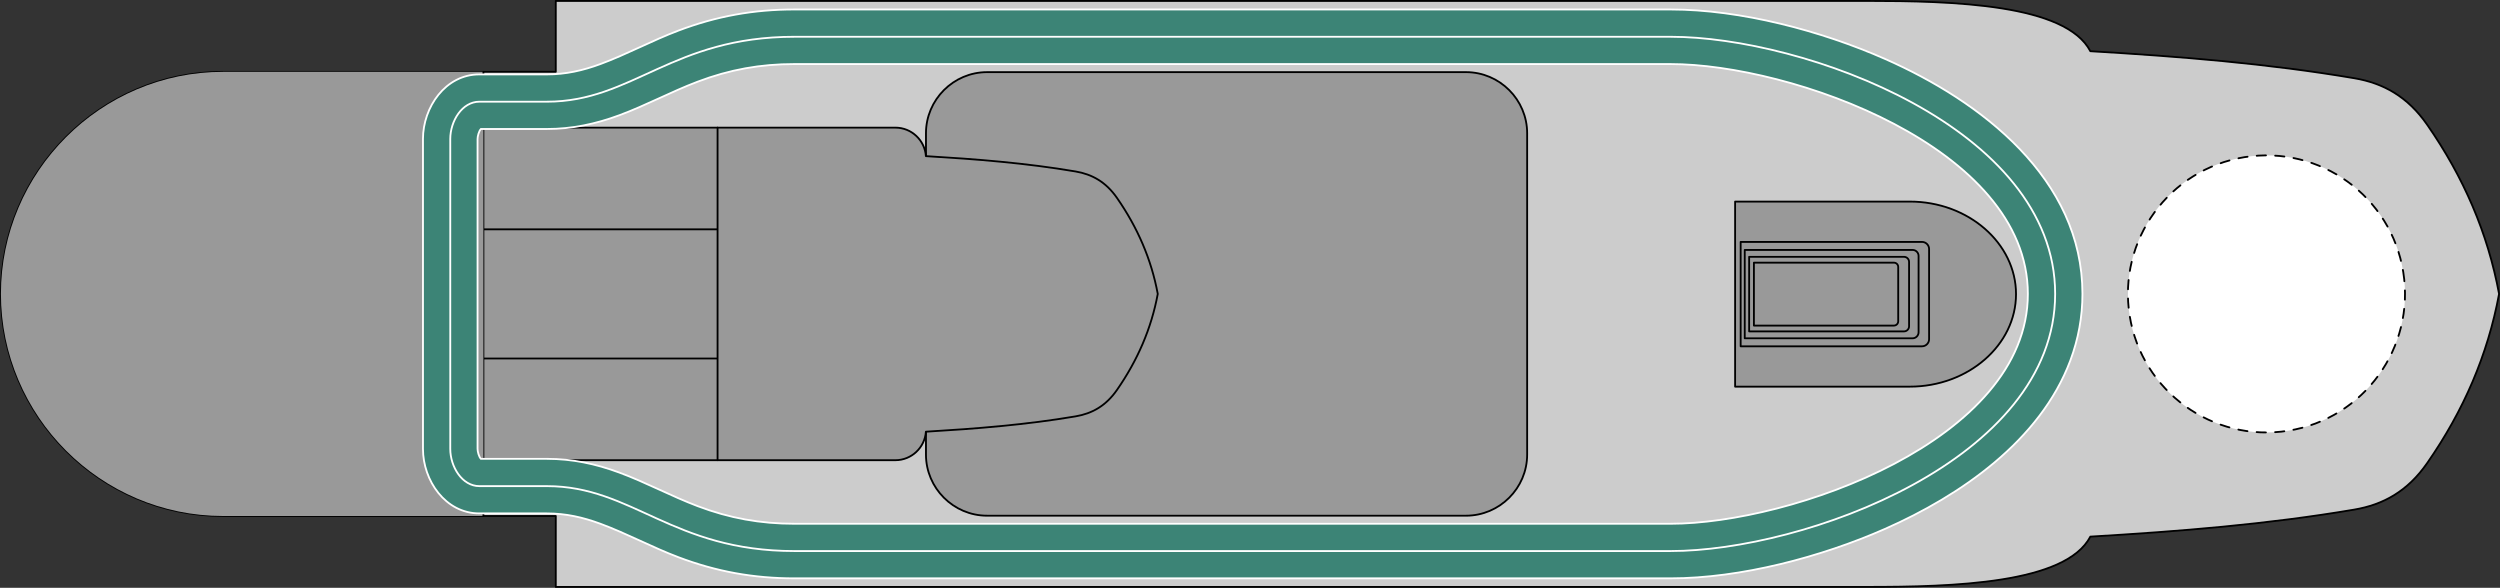
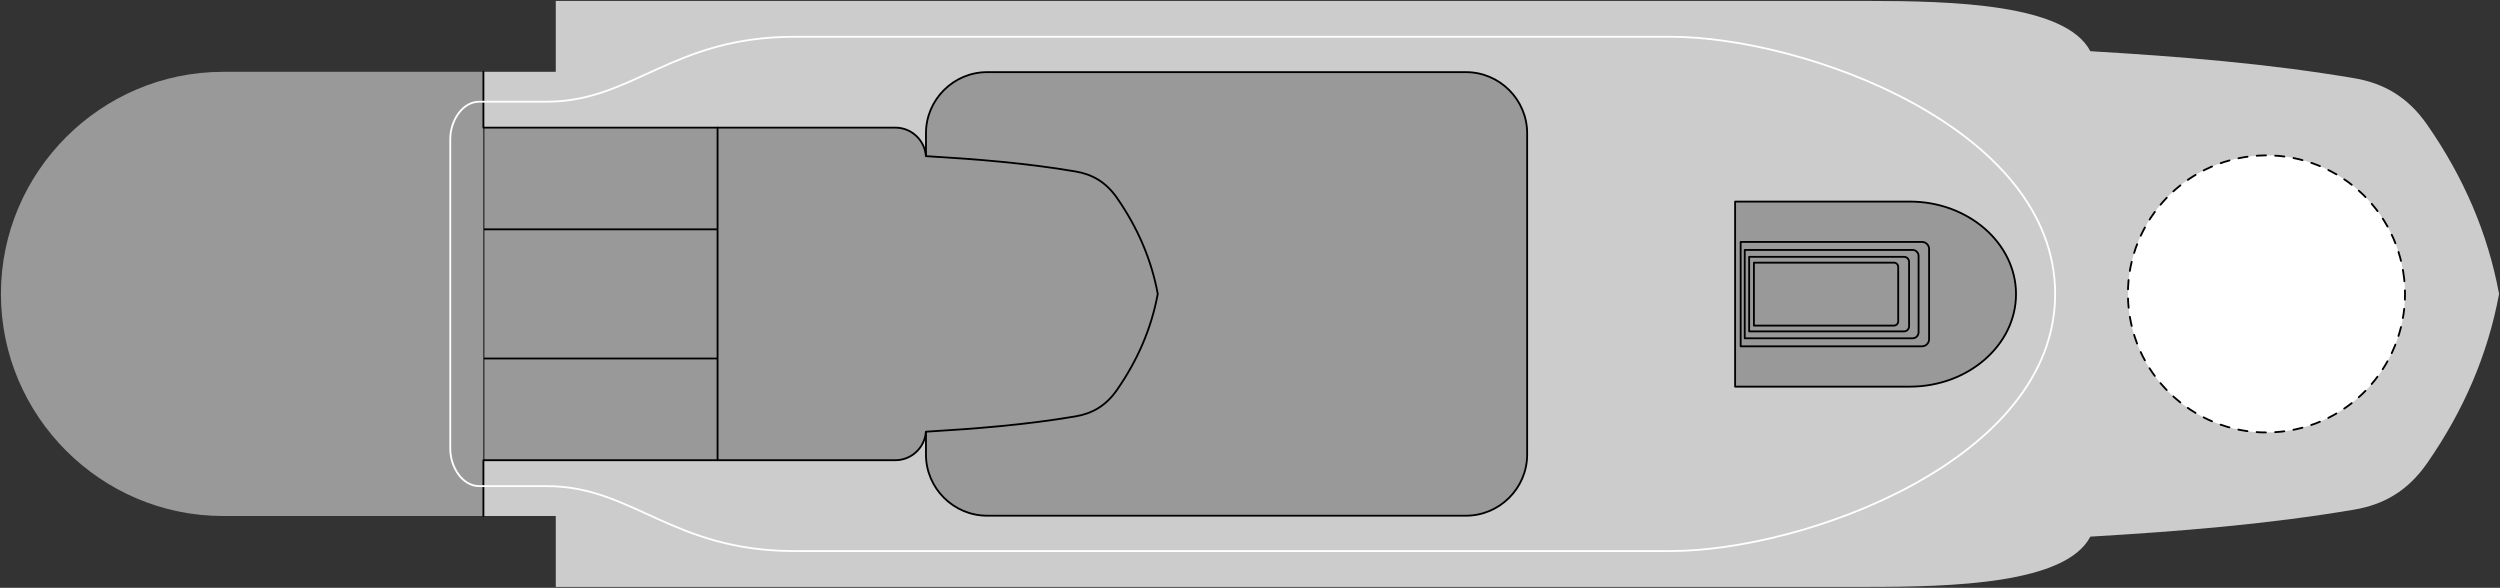
<svg xmlns="http://www.w3.org/2000/svg" version="1.1" x="0px" y="0px" viewBox="0 0 383.351 90.138" style="enable-background:new 0 0 383.351 90.138;" xml:space="preserve">
  <rect x="0" y="0" width="383.351" height="90.138" fill="#333333" stroke="none" />
  <g id="Layer_1">
    <g id="Deck_8">
      <g>
        <path style="fill-rule:evenodd;clip-rule:evenodd;fill:#CCCCCC;" d="M74.126,11.014l11.097,0V0.142l201.009,0     c13.256,0,30.532,0.476,34.302,7.71c13.578,0.803,27.122,1.876,40.487,4.145c4.44,0.754,8.165,2.815,11.161,7.127     c5.593,8.047,9.288,16.592,11.027,25.945c-1.739,9.352-5.434,17.897-11.027,25.945c-2.997,4.312-6.722,6.373-11.161,7.127     c-13.365,2.269-26.909,3.343-40.487,4.146c-3.77,7.233-21.046,7.71-34.302,7.71H85.223V79.125l-11.097,0V11.014z" />
        <path style="fill-rule:evenodd;clip-rule:evenodd;fill:#CCCCCC;" d="M368.944,45.069c0-11.735-9.516-21.251-21.251-21.251     s-21.251,9.516-21.251,21.251c0,11.735,9.516,21.251,21.251,21.251S368.944,56.804,368.944,45.069z" />
        <g>
          <path style="fill-rule:evenodd;clip-rule:evenodd;fill:#CCCCCC;" d="M309.137,45.1L309.137,45.1      c0,7.804-7.325,14.189-16.278,14.189h-26.796V30.91h26.796C301.812,30.91,309.137,37.295,309.137,45.1z" />
          <path style="fill-rule:evenodd;clip-rule:evenodd;fill:#CCCCCC;" d="M266.914,53.104h27.803c0.6,0,1.091-0.491,1.091-1.091      V38.187c0-0.6-0.491-1.092-1.091-1.092h-27.803V53.104z" />
          <path style="fill-rule:evenodd;clip-rule:evenodd;fill:#CCCCCC;" d="M267.539,51.876h25.732c0.508,0,0.924-0.416,0.924-0.924      V39.247c0-0.509-0.416-0.924-0.924-0.924h-25.732V51.876z" />
          <path style="fill-rule:evenodd;clip-rule:evenodd;fill:#CCCCCC;" d="M268.216,50.817h23.742c0.429,0,0.78-0.351,0.78-0.779      v-9.876c0-0.429-0.351-0.779-0.78-0.779h-23.742V50.817z" />
          <path style="fill-rule:evenodd;clip-rule:evenodd;fill:#CCCCCC;" d="M268.945,49.924h21.469c0.362,0,0.658-0.296,0.658-0.658      v-8.332c0-0.361-0.296-0.657-0.658-0.657h-21.469V49.924z" />
        </g>
        <g>
          <path style="fill-rule:evenodd;clip-rule:evenodd;fill:#CCCCCC;" d="M141.978,23.942c7.699,0.456,15.378,1.065,22.956,2.352      c2.521,0.428,4.635,1.598,6.337,4.046c3.175,4.568,5.273,9.419,6.26,14.729c-0.987,5.31-3.085,10.161-6.26,14.729      c-1.701,2.448-3.816,3.618-6.337,4.046c-7.578,1.287-15.257,1.896-22.956,2.352c-0.164,2.432-2.205,4.371-4.676,4.371H74.126      V19.571h63.176C139.774,19.571,141.814,21.51,141.978,23.942z" />
        </g>
      </g>
-       <path style="fill-rule:evenodd;clip-rule:evenodd;fill:none;stroke:#000000;stroke-width:0.283;stroke-linecap:round;stroke-linejoin:round;stroke-miterlimit:22.926;" d="    M0.142,45.069c0-18.729,15.324-34.052,34.052-34.054l51.029-0.002V0.142l201.009,0c13.256,0,30.532,0.476,34.302,7.71    c13.578,0.803,27.122,1.876,40.487,4.145c4.44,0.754,8.165,2.815,11.161,7.127c5.593,8.047,9.288,16.592,11.027,25.945    c-1.739,9.352-5.434,17.897-11.027,25.945c-2.997,4.312-6.722,6.373-11.161,7.127c-13.365,2.269-26.909,3.343-40.487,4.146    c-3.77,7.233-21.046,7.71-34.302,7.71H85.223V79.125l-51.029-0.002C15.465,79.121,0.142,63.798,0.142,45.069z" />
      <ellipse transform="matrix(0.987 -0.158 0.158 0.987 -2.753 55.523)" style="fill-rule:evenodd;clip-rule:evenodd;fill:#FFFFFF;stroke:#000000;stroke-width:0.283;stroke-linecap:round;stroke-linejoin:round;stroke-miterlimit:22.926;stroke-dasharray:1.417,1.417;" cx="347.693" cy="45.069" rx="21.251" ry="21.251" />
      <g>
        <path style="fill-rule:evenodd;clip-rule:evenodd;fill:#999999;stroke:#000000;stroke-width:0.283;stroke-linecap:round;stroke-linejoin:round;stroke-miterlimit:22.926;" d="     M309.137,45.1L309.137,45.1c0,7.804-7.325,14.189-16.278,14.189h-26.796V30.91h26.796C301.812,30.91,309.137,37.295,309.137,45.1     z" />
        <path style="fill-rule:evenodd;clip-rule:evenodd;fill:#999999;stroke:#000000;stroke-width:0.283;stroke-linecap:round;stroke-linejoin:round;stroke-miterlimit:22.926;" d="     M266.914,53.104h27.803c0.6,0,1.091-0.491,1.091-1.091V38.187c0-0.6-0.491-1.092-1.091-1.092h-27.803V53.104z" />
        <path style="fill-rule:evenodd;clip-rule:evenodd;fill:#999999;stroke:#000000;stroke-width:0.283;stroke-linecap:round;stroke-linejoin:round;stroke-miterlimit:22.926;" d="     M267.539,51.876h25.732c0.508,0,0.924-0.416,0.924-0.924V39.247c0-0.509-0.416-0.924-0.924-0.924h-25.732V51.876z" />
        <path style="fill-rule:evenodd;clip-rule:evenodd;fill:#999999;stroke:#000000;stroke-width:0.283;stroke-linecap:round;stroke-linejoin:round;stroke-miterlimit:22.926;" d="     M268.216,50.817h23.742c0.429,0,0.78-0.351,0.78-0.779v-9.876c0-0.429-0.351-0.779-0.78-0.779h-23.742V50.817z" />
-         <path style="fill-rule:evenodd;clip-rule:evenodd;fill:#999999;stroke:#000000;stroke-width:0.283;stroke-linecap:round;stroke-linejoin:round;stroke-miterlimit:22.926;" d="     M268.945,49.924h21.469c0.362,0,0.658-0.296,0.658-0.658v-8.332c0-0.361-0.296-0.657-0.658-0.657h-21.469V49.924z" />
+         <path style="fill-rule:evenodd;clip-rule:evenodd;fill:#999999;stroke:#000000;stroke-width:0.283;stroke-linecap:round;stroke-linejoin:round;stroke-miterlimit:22.926;" d="     M268.945,49.924h21.469c0.362,0,0.658-0.296,0.658-0.658v-8.332c0-0.361-0.296-0.657-0.658-0.657h-21.469V49.924" />
      </g>
      <g>
        <path style="fill-rule:evenodd;clip-rule:evenodd;fill:#999999;" d="M141.988,66.196V20.438c0-5.156,4.22-9.377,9.377-9.377     h73.433c5.158,0,9.377,4.22,9.377,9.377V69.7c0,5.158-4.22,9.377-9.377,9.377h-73.433c-5.157,0-9.377-4.22-9.377-9.377V66.196z" />
        <path style="fill-rule:evenodd;clip-rule:evenodd;fill:#999999;stroke:#000000;stroke-width:0.283;stroke-linecap:round;stroke-linejoin:round;stroke-miterlimit:22.926;" d="     M141.988,23.956v-3.517c0-5.157,4.22-9.377,9.377-9.377h73.433c5.158,0,9.377,4.22,9.377,9.377V69.7     c0,5.158-4.22,9.377-9.377,9.377h-73.433c-5.157,0-9.377-4.22-9.377-9.377v-3.503" />
        <path style="fill-rule:evenodd;clip-rule:evenodd;fill:#999999;stroke:#000000;stroke-width:0.283;stroke-linecap:round;stroke-linejoin:round;stroke-miterlimit:22.926;" d="     M141.978,23.942c7.699,0.456,15.378,1.065,22.956,2.352c2.521,0.428,4.635,1.598,6.337,4.046     c3.175,4.568,5.273,9.419,6.26,14.729c-0.987,5.31-3.085,10.161-6.26,14.729c-1.701,2.448-3.816,3.618-6.337,4.046     c-7.578,1.287-15.257,1.896-22.956,2.352c-0.164,2.432-2.205,4.371-4.676,4.371H74.126V19.571h63.176     C139.774,19.571,141.814,21.51,141.978,23.942z" />
        <path style="fill-rule:evenodd;clip-rule:evenodd;fill:#999999;stroke:#000000;stroke-width:0.283;stroke-linecap:round;stroke-linejoin:round;stroke-miterlimit:22.926;" d="     M110.032,19.571v50.996 M110.032,35.164H74.126 M110.032,54.974H74.126" />
      </g>
      <path style="fill-rule:evenodd;clip-rule:evenodd;fill:#999999;" d="M0.142,45.069c0-18.729,15.324-34.052,34.052-34.054    l39.932-0.001v68.111l-39.932-0.001C15.465,79.121,0.142,63.798,0.142,45.069z" />
      <path style="fill:none;stroke:#000000;stroke-width:0.283;stroke-linecap:round;stroke-linejoin:round;stroke-miterlimit:22.926;" d="    M74.126,19.571v-8.557 M74.126,79.124v-8.557" />
      <g>
        <g>
-           <path style="fill-rule:evenodd;clip-rule:evenodd;fill:#3C8476;" d="M64.859,68.83V45.069h8.37V68.83      c0,0.396,0.195,1.194,0.512,1.53h10.118c3.896,0,7.478,0.763,11.118,2.108c4.085,1.511,7.924,3.601,12.002,5.144      c4.898,1.854,9.607,2.703,14.854,2.703l134.348-0.001c18.324,0,54.773-12.718,54.773-35.245h8.37      c0,3.508-0.63,6.941-1.862,10.224c-4.609,12.283-16.839,20.702-28.389,25.798c-9.773,4.312-22.154,7.592-32.891,7.592      l-134.348,0.001c-6.259,0-11.973-1.032-17.817-3.245c-4.064-1.538-7.897-3.626-11.941-5.122c-2.705-1-5.317-1.589-8.215-1.589      H73.507C68.291,78.729,64.859,73.678,64.859,68.83z M64.859,45.069v-23.76c0-4.849,3.432-9.899,8.648-9.899h10.352      c2.897,0,5.51-0.589,8.215-1.589c4.045-1.496,7.878-3.584,11.941-5.122c5.845-2.213,11.559-3.245,17.817-3.245L256.18,1.455      c10.737,0,23.118,3.28,32.891,7.592c14.729,6.499,30.252,18.357,30.252,36.022h-8.37c0-22.527-36.449-35.244-54.773-35.244      L121.831,9.823c-5.247,0-9.956,0.848-14.854,2.703c-4.077,1.543-7.917,3.634-12.002,5.144c-3.64,1.346-7.222,2.109-11.118,2.109      H73.74c-0.317,0.335-0.512,1.134-0.512,1.53v23.76H64.859z" />
-           <path style="fill-rule:evenodd;clip-rule:evenodd;fill:none;stroke:#FFFFFF;stroke-width:0.283;stroke-miterlimit:22.926;" d="      M64.859,68.83V21.308c0-4.849,3.432-9.899,8.648-9.899h10.352c2.897,0,5.51-0.589,8.215-1.589      c4.045-1.496,7.878-3.584,11.941-5.122c5.845-2.213,11.559-3.245,17.817-3.245L256.18,1.455c10.737,0,23.118,3.28,32.891,7.592      c14.729,6.499,30.252,18.357,30.252,36.022c0,3.508-0.63,6.941-1.862,10.224c-4.609,12.283-16.839,20.702-28.389,25.798      c-9.773,4.312-22.154,7.592-32.891,7.592l-134.348,0.001c-6.259,0-11.973-1.032-17.817-3.245      c-4.064-1.538-7.897-3.626-11.941-5.122c-2.705-1-5.317-1.589-8.215-1.589H73.507C68.291,78.729,64.859,73.678,64.859,68.83      L64.859,68.83z M73.74,70.359h10.118c3.896,0,7.478,0.763,11.118,2.108c4.085,1.511,7.924,3.601,12.002,5.144      c4.898,1.854,9.607,2.703,14.854,2.703l134.348-0.001c18.324,0,54.773-12.718,54.773-35.245      c0-22.527-36.449-35.244-54.773-35.244L121.831,9.823c-5.247,0-9.956,0.848-14.854,2.703c-4.077,1.543-7.917,3.634-12.002,5.144      c-3.64,1.346-7.222,2.109-11.118,2.109H73.74c-0.317,0.335-0.512,1.134-0.512,1.53V68.83      C73.228,69.226,73.423,70.024,73.74,70.359z" />
-         </g>
+           </g>
        <path style="fill-rule:evenodd;clip-rule:evenodd;fill:none;stroke:#FFFFFF;stroke-width:0.283;stroke-miterlimit:22.926;" d="     M69.044,45.069V68.83c0,2.731,1.809,5.714,4.463,5.714h10.352c13.16,0,19.199,9.956,37.973,9.956l134.348-0.001     c20.356,0,58.958-13.901,58.958-39.43c0-25.529-38.602-39.429-58.958-39.429L121.831,5.638c-18.774,0-24.813,9.956-37.973,9.956     H73.507c-2.654,0-4.463,2.984-4.463,5.714V45.069z" />
      </g>
    </g>
  </g>
  <g id="Deck_4_Fresco_Dining">
</g>
  <g id="Zodiacs_1_">
</g>
</svg>